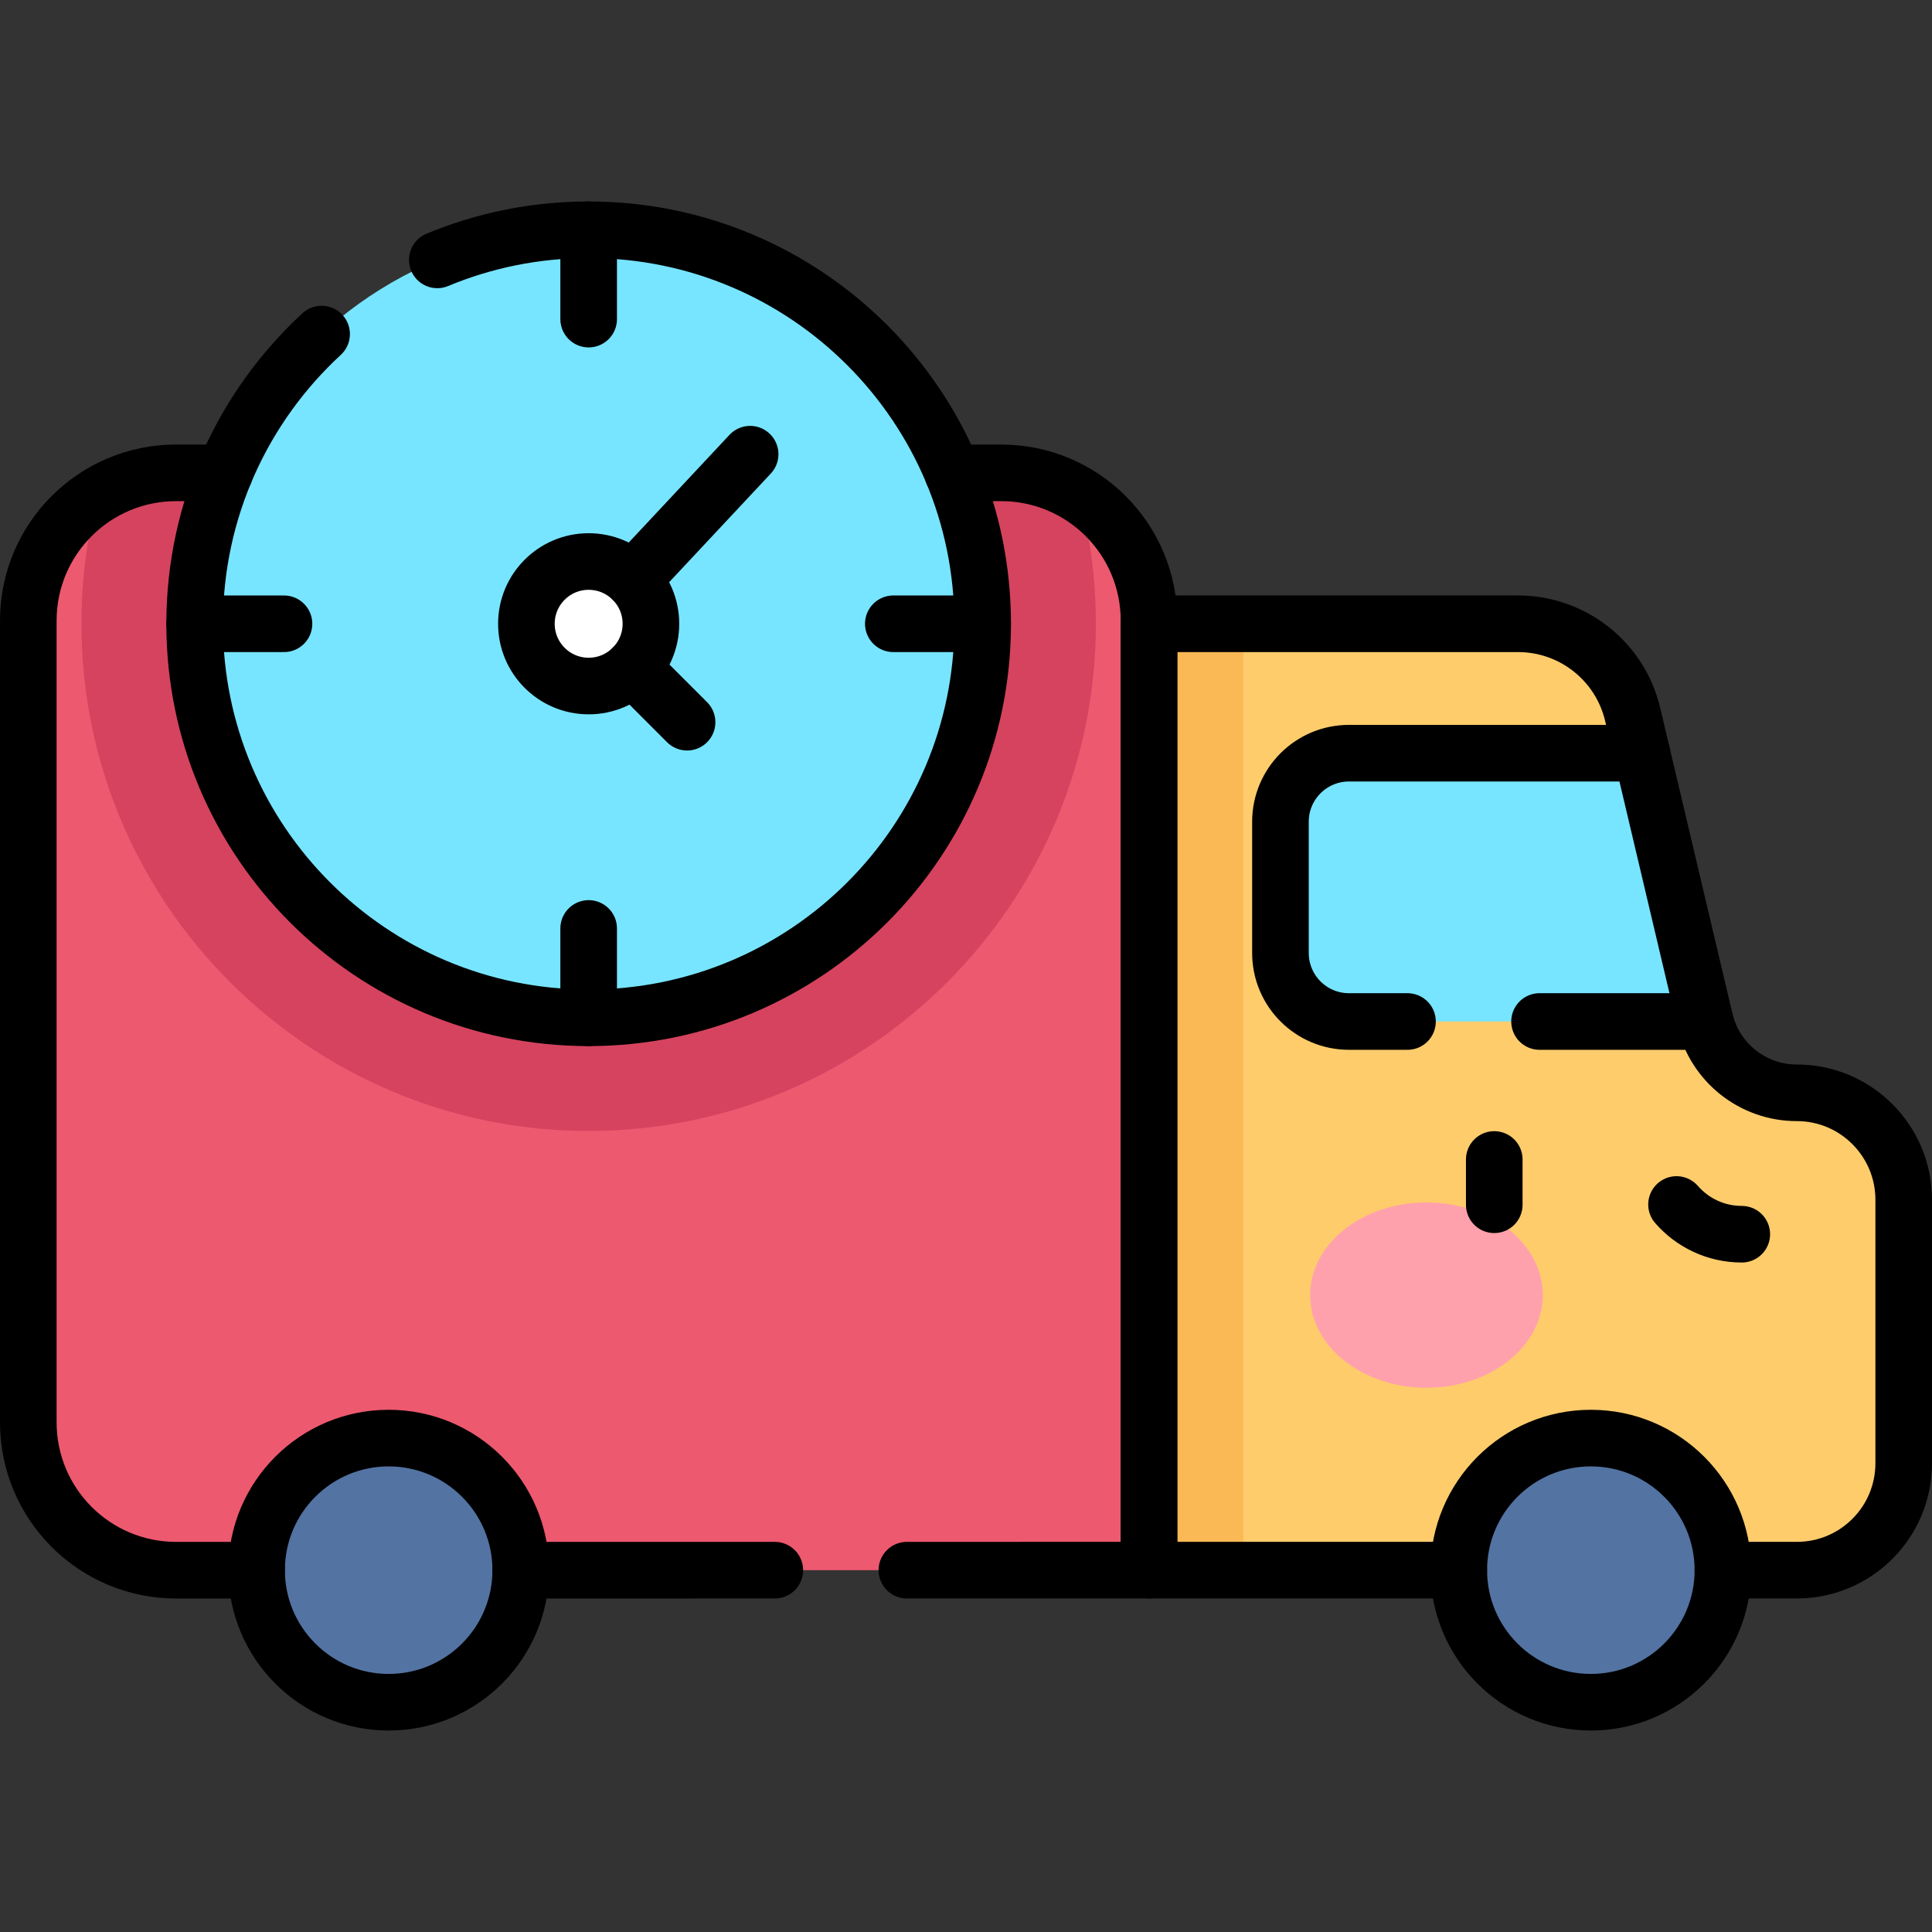
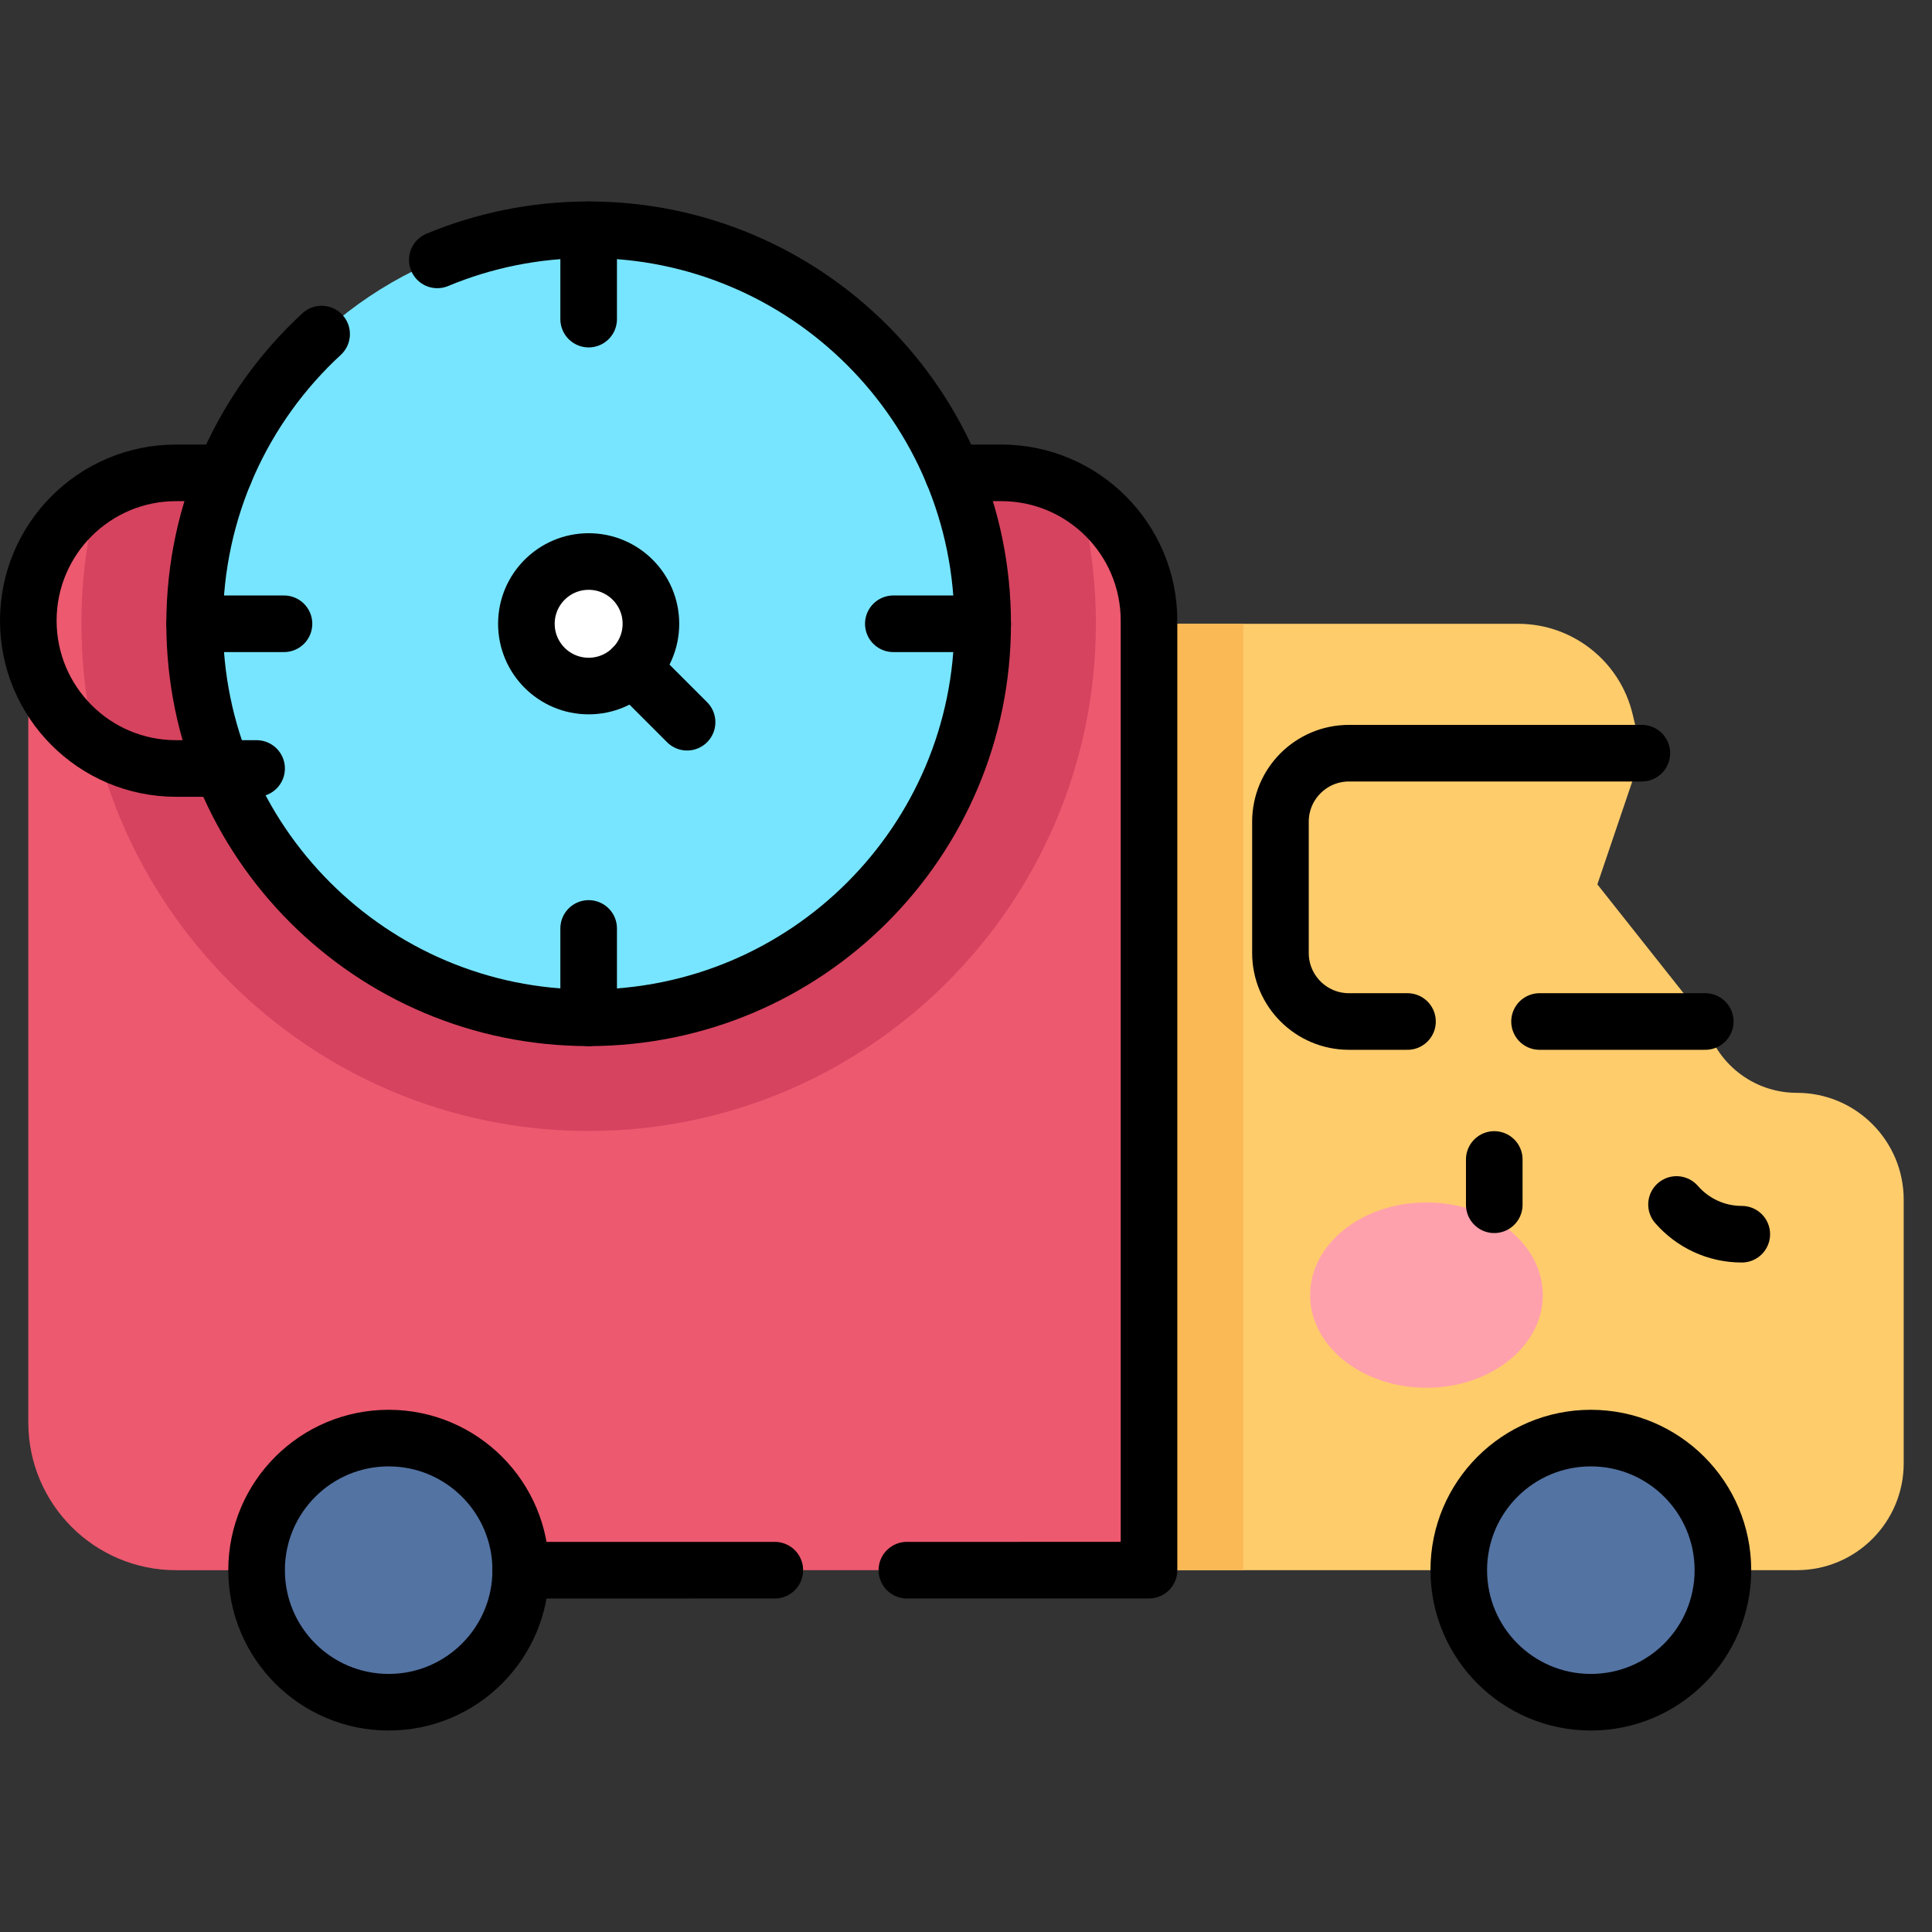
<svg xmlns="http://www.w3.org/2000/svg" version="1.1" id="Capa_1" x="0px" y="0px" viewBox="0 0 512 512" style="enable-background:new 0 0 512 512;" xml:space="preserve" width="512" height="512">
  <rect x="0" y="0" width="512" height="512" fill="#333333" stroke="none" />
  <g>
    <g>
      <path style="fill:#FFCC6C;" d="M504.5,317.94v69.84c0,15.65-12.68,28.33-28.32,28.33H304.5l-20-125.4l20-125.4h97.8&#10;&#09;&#09;&#09;c14.48,0,27.05,9.95,30.38,24.03l2.43,10.26l-11.79,34.77l28.5,35.98c2.67,11.29,12.75,19.26,24.35,19.26&#10;&#09;&#09;&#09;c7.83,0,14.91,3.17,20.03,8.3C501.33,303.04,504.5,310.12,504.5,317.94z" />
      <polygon style="fill:#FAB955;" points="329.5,165.31 329.5,416.11 304.5,416.11 284.5,290.71 304.5,165.31 &#09;&#09;" />
      <path style="fill:#ED596F;" d="M304.5,164.48v251.63L138,416.12H46.67c-21.63,0-39.17-17.54-39.17-39.18V164.48&#10;&#09;&#09;&#09;c0-14.03,7.38-26.34,18.46-33.25c6.01-3.75,13.11-5.92,20.71-5.92h218.66c7.6,0,14.7,2.17,20.71,5.92&#10;&#09;&#09;&#09;C297.12,138.14,304.5,150.45,304.5,164.48z" />
      <g>
        <path style="fill:#D6435F;" d="M290.42,165.31c0,74.12-60.3,134.41-134.42,134.41S21.58,239.43,21.58,165.31&#10;&#09;&#09;&#09;&#09;c0-11.77,1.52-23.19,4.38-34.08c6.01-3.75,13.11-5.92,20.71-5.92h218.66c7.6,0,14.7,2.17,20.71,5.92&#10;&#09;&#09;&#09;&#09;C288.9,142.12,290.42,153.54,290.42,165.31z" />
        <circle style="fill:#77E5FF;" cx="156" cy="165.308" r="104.417" />
        <circle style="fill:#FFFFFF;" cx="156" cy="165.308" r="16.5" />
      </g>
-       <path style="fill:#77E5FF;" d="M435.105,199.602H357.5c-10.033,0-18.167,8.134-18.167,18.167v34.774&#10;&#09;&#09;&#09;c0,10.033,8.133,18.167,18.167,18.167h94.41L435.105,199.602z" />
      <circle style="fill:#5373A2;" cx="103" cy="416.109" r="35" />
      <circle style="fill:#5373A2;" cx="421.59" cy="416.109" r="35" />
      <g>
        <g>
          <ellipse style="fill:#FFA1AC;" cx="378.025" cy="343.213" rx="30.834" ry="24.555" />
        </g>
      </g>
    </g>
    <g>
      <g>
        <path style="fill:none;stroke:#000000;stroke-width:15;stroke-linecap:round;stroke-linejoin:round;stroke-miterlimit:10;" d="&#10;&#09;&#09;&#09;&#09;M115.889,68.873c12.35-5.143,25.899-7.982,40.111-7.982c57.668,0,104.417,46.749,104.417,104.417S213.668,269.725,156,269.725&#10;&#09;&#09;&#09;&#09;S51.583,222.976,51.583,165.308c0-30.362,12.959-57.697,33.647-76.776" />
        <circle style="fill:none;stroke:#000000;stroke-width:15;stroke-linecap:round;stroke-linejoin:round;stroke-miterlimit:10;" cx="156" cy="165.308" r="16.5" />
-         <line style="fill:none;stroke:#000000;stroke-width:15;stroke-linecap:round;stroke-linejoin:round;stroke-miterlimit:10;" x1="167.667" y1="153.641" x2="198.794" y2="120.368" />
        <line style="fill:none;stroke:#000000;stroke-width:15;stroke-linecap:round;stroke-linejoin:round;stroke-miterlimit:10;" x1="156" y1="60.891" x2="156" y2="84.567" />
        <line style="fill:none;stroke:#000000;stroke-width:15;stroke-linecap:round;stroke-linejoin:round;stroke-miterlimit:10;" x1="156" y1="246.049" x2="156" y2="269.725" />
        <line style="fill:none;stroke:#000000;stroke-width:15;stroke-linecap:round;stroke-linejoin:round;stroke-miterlimit:10;" x1="260.417" y1="165.308" x2="236.741" y2="165.308" />
        <line style="fill:none;stroke:#000000;stroke-width:15;stroke-linecap:round;stroke-linejoin:round;stroke-miterlimit:10;" x1="75.259" y1="165.308" x2="51.583" y2="165.308" />
        <line style="fill:none;stroke:#000000;stroke-width:15;stroke-linecap:round;stroke-linejoin:round;stroke-miterlimit:10;" x1="167.667" y1="176.975" x2="182.083" y2="191.391" />
      </g>
-       <path style="fill:none;stroke:#000000;stroke-width:15;stroke-linecap:round;stroke-linejoin:round;stroke-miterlimit:10;" d="&#10;&#09;&#09;&#09;M59.526,125.308H46.67c-21.63,0-39.17,17.53-39.17,39.17v212.46c0,21.64,17.54,39.18,39.17,39.18H68" />
+       <path style="fill:none;stroke:#000000;stroke-width:15;stroke-linecap:round;stroke-linejoin:round;stroke-miterlimit:10;" d="&#10;&#09;&#09;&#09;M59.526,125.308H46.67c-21.63,0-39.17,17.53-39.17,39.17c0,21.64,17.54,39.18,39.17,39.18H68" />
      <path style="fill:none;stroke:#000000;stroke-width:15;stroke-linecap:round;stroke-linejoin:round;stroke-miterlimit:10;" d="&#10;&#09;&#09;&#09;M240.333,416.112l64.167-0.004v-251.63c0-21.64-17.54-39.17-39.17-39.17h-12.856" />
      <line style="fill:none;stroke:#000000;stroke-width:15;stroke-linecap:round;stroke-linejoin:round;stroke-miterlimit:10;" x1="138" y1="416.118" x2="205.333" y2="416.114" />
-       <path style="fill:none;stroke:#000000;stroke-width:15;stroke-linecap:round;stroke-linejoin:round;stroke-miterlimit:10;" d="&#10;&#09;&#09;&#09;M456.59,416.108c8.99,0,12.32,0,19.59,0c15.64,0,28.32-12.68,28.32-28.33v-69.84c0-7.82-3.17-14.9-8.3-20.03&#10;&#09;&#09;&#09;c-5.12-5.13-12.2-8.3-20.03-8.3c-11.6,0-21.68-7.97-24.35-19.26l-19.14-81.01c-3.33-14.08-15.9-24.03-30.38-24.03h-97.8v250.8&#10;&#09;&#09;&#09;c0,0,36.74,0,82.09,0" />
      <g>
        <line style="fill:none;stroke:#000000;stroke-width:15;stroke-linecap:round;stroke-linejoin:round;stroke-miterlimit:10;" x1="395.995" y1="307.274" x2="395.995" y2="319.274" />
        <path style="fill:none;stroke:#000000;stroke-width:15;stroke-linecap:round;stroke-linejoin:round;stroke-miterlimit:10;" d="&#10;&#09;&#09;&#09;&#09;M444.296,319.201c4.205,4.825,10.391,7.879,17.294,7.879" />
      </g>
      <line style="fill:none;stroke:#000000;stroke-width:15;stroke-linecap:round;stroke-linejoin:round;stroke-miterlimit:10;" x1="407.995" y1="270.709" x2="451.91" y2="270.709" />
      <path style="fill:none;stroke:#000000;stroke-width:15;stroke-linecap:round;stroke-linejoin:round;stroke-miterlimit:10;" d="&#10;&#09;&#09;&#09;M435.105,199.602H357.5c-10.033,0-18.167,8.133-18.167,18.167v34.774c0,10.033,8.133,18.167,18.167,18.167H373" />
      <circle style="fill:none;stroke:#000000;stroke-width:15;stroke-linecap:round;stroke-linejoin:round;stroke-miterlimit:10;" cx="103" cy="416.109" r="35" />
      <circle style="fill:none;stroke:#000000;stroke-width:15;stroke-linecap:round;stroke-linejoin:round;stroke-miterlimit:10;" cx="421.59" cy="416.109" r="35" />
    </g>
  </g>
</svg>